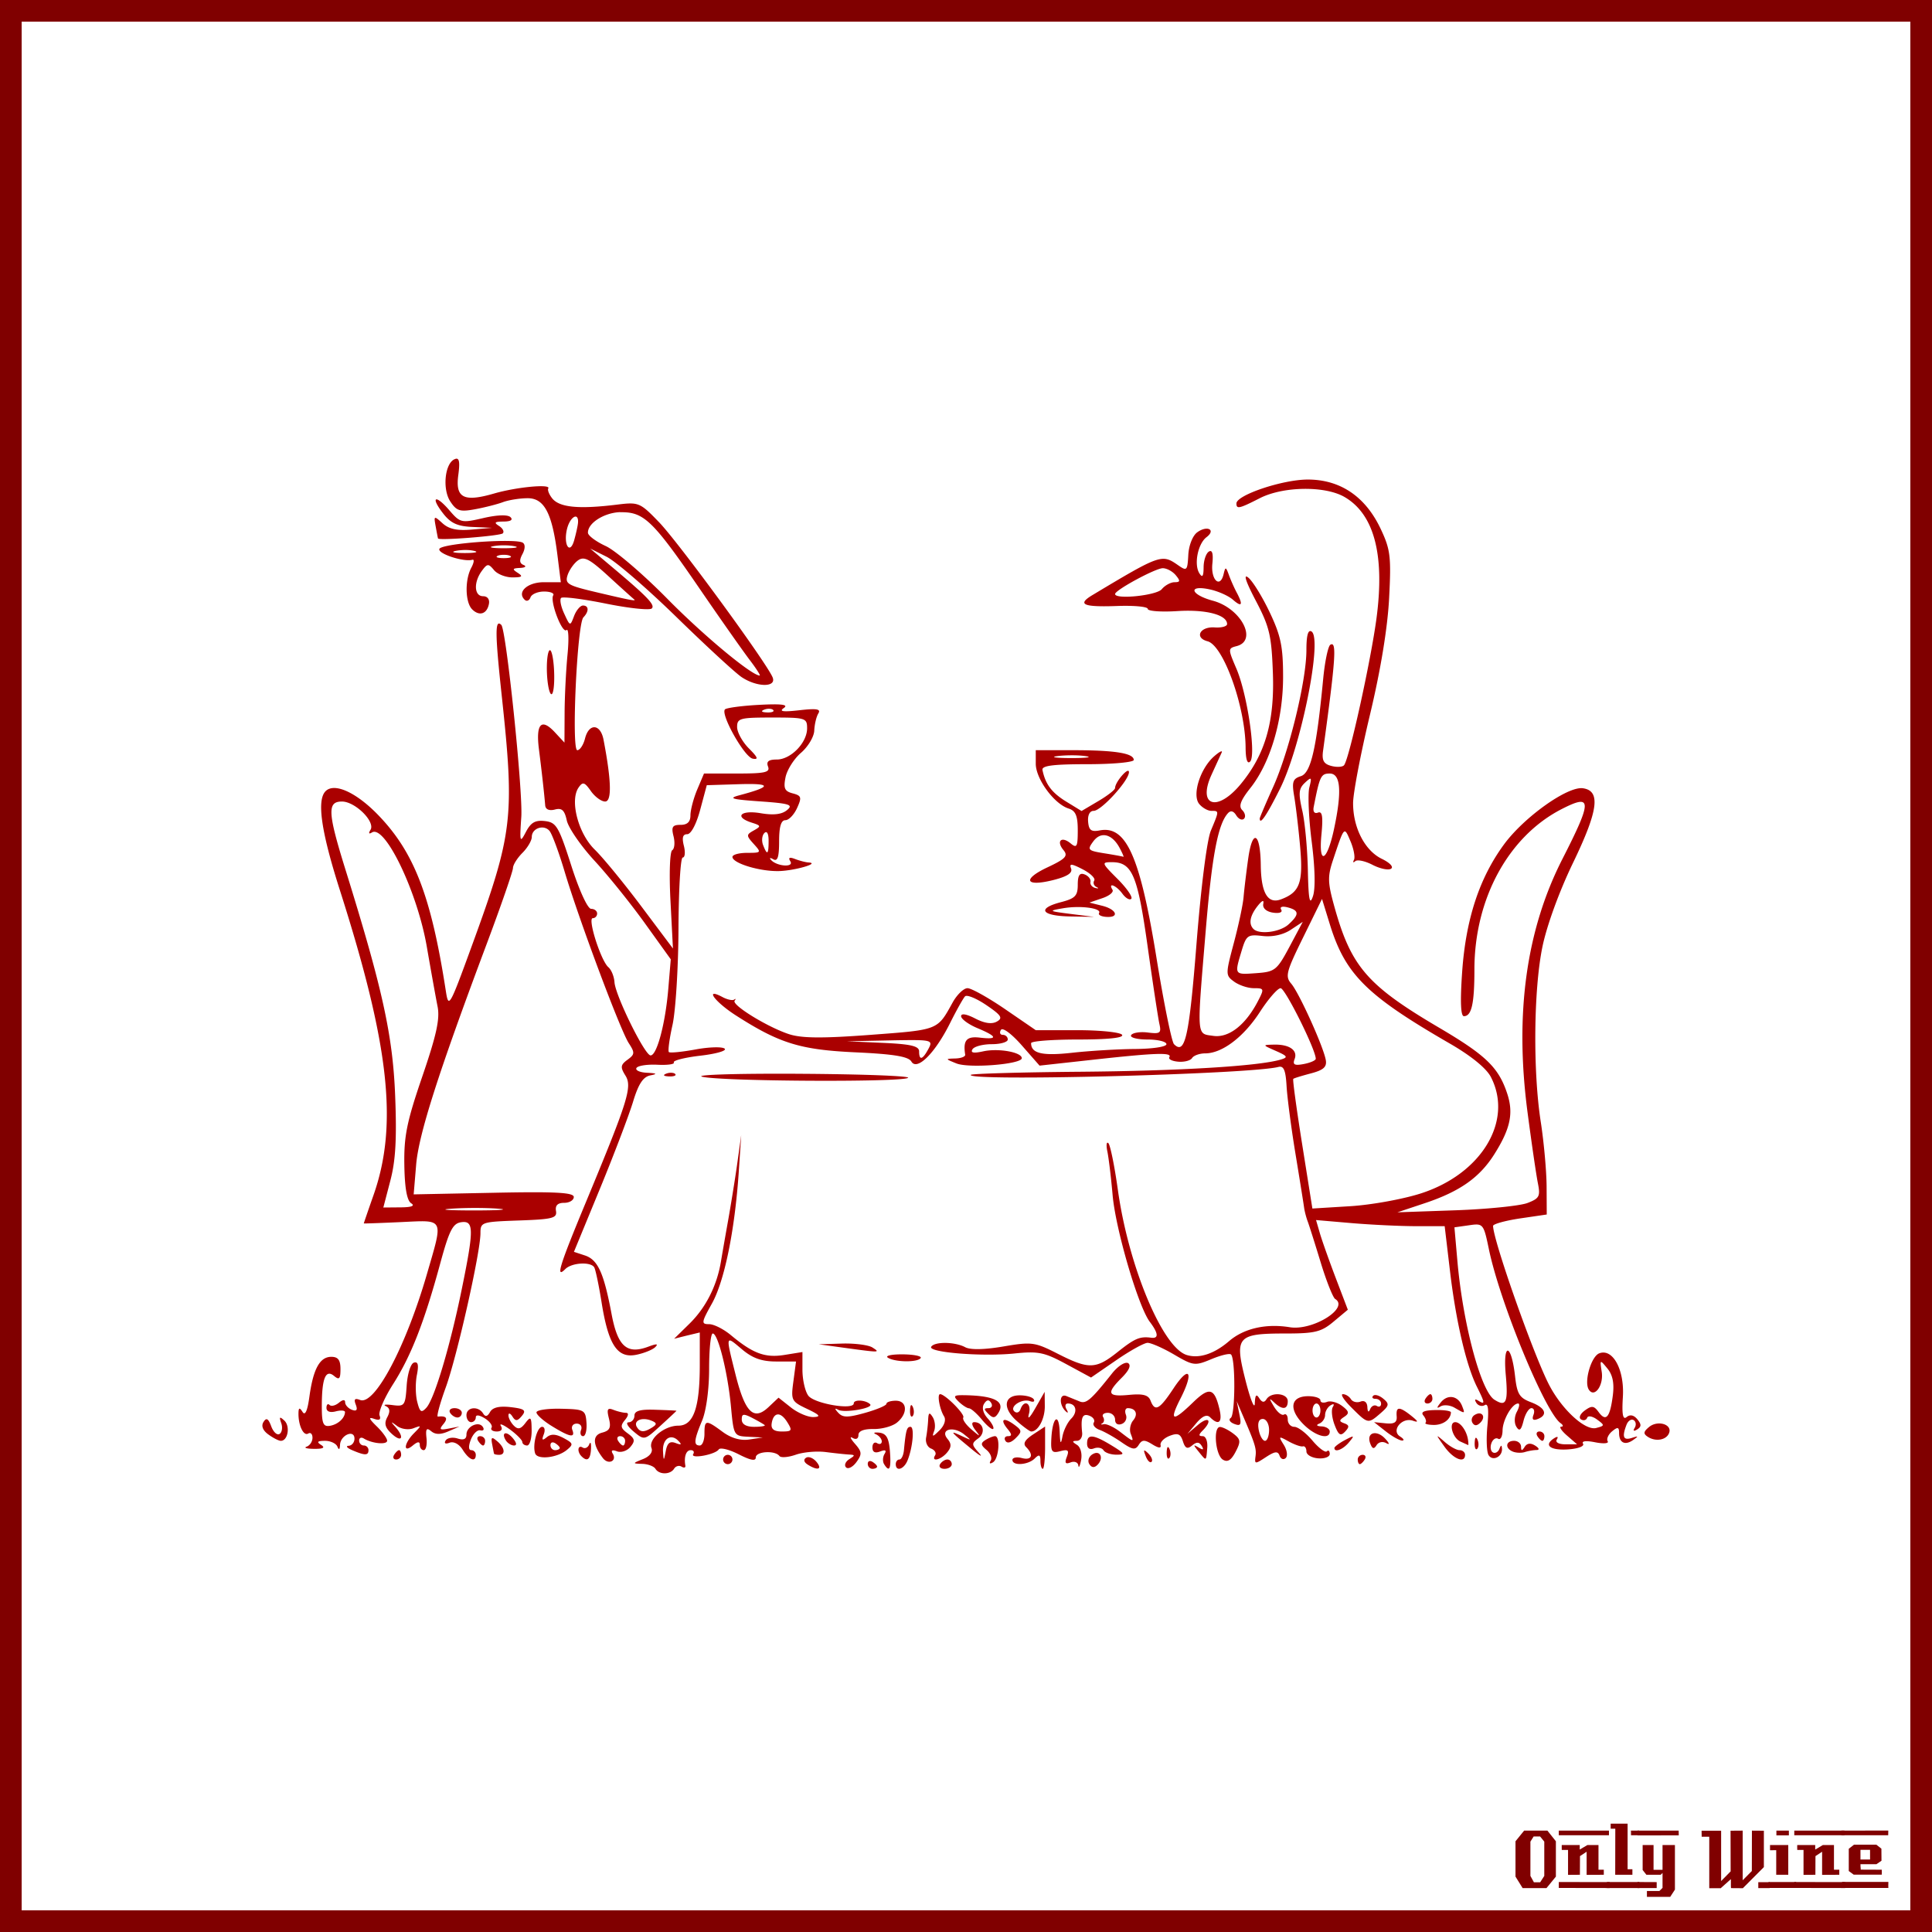
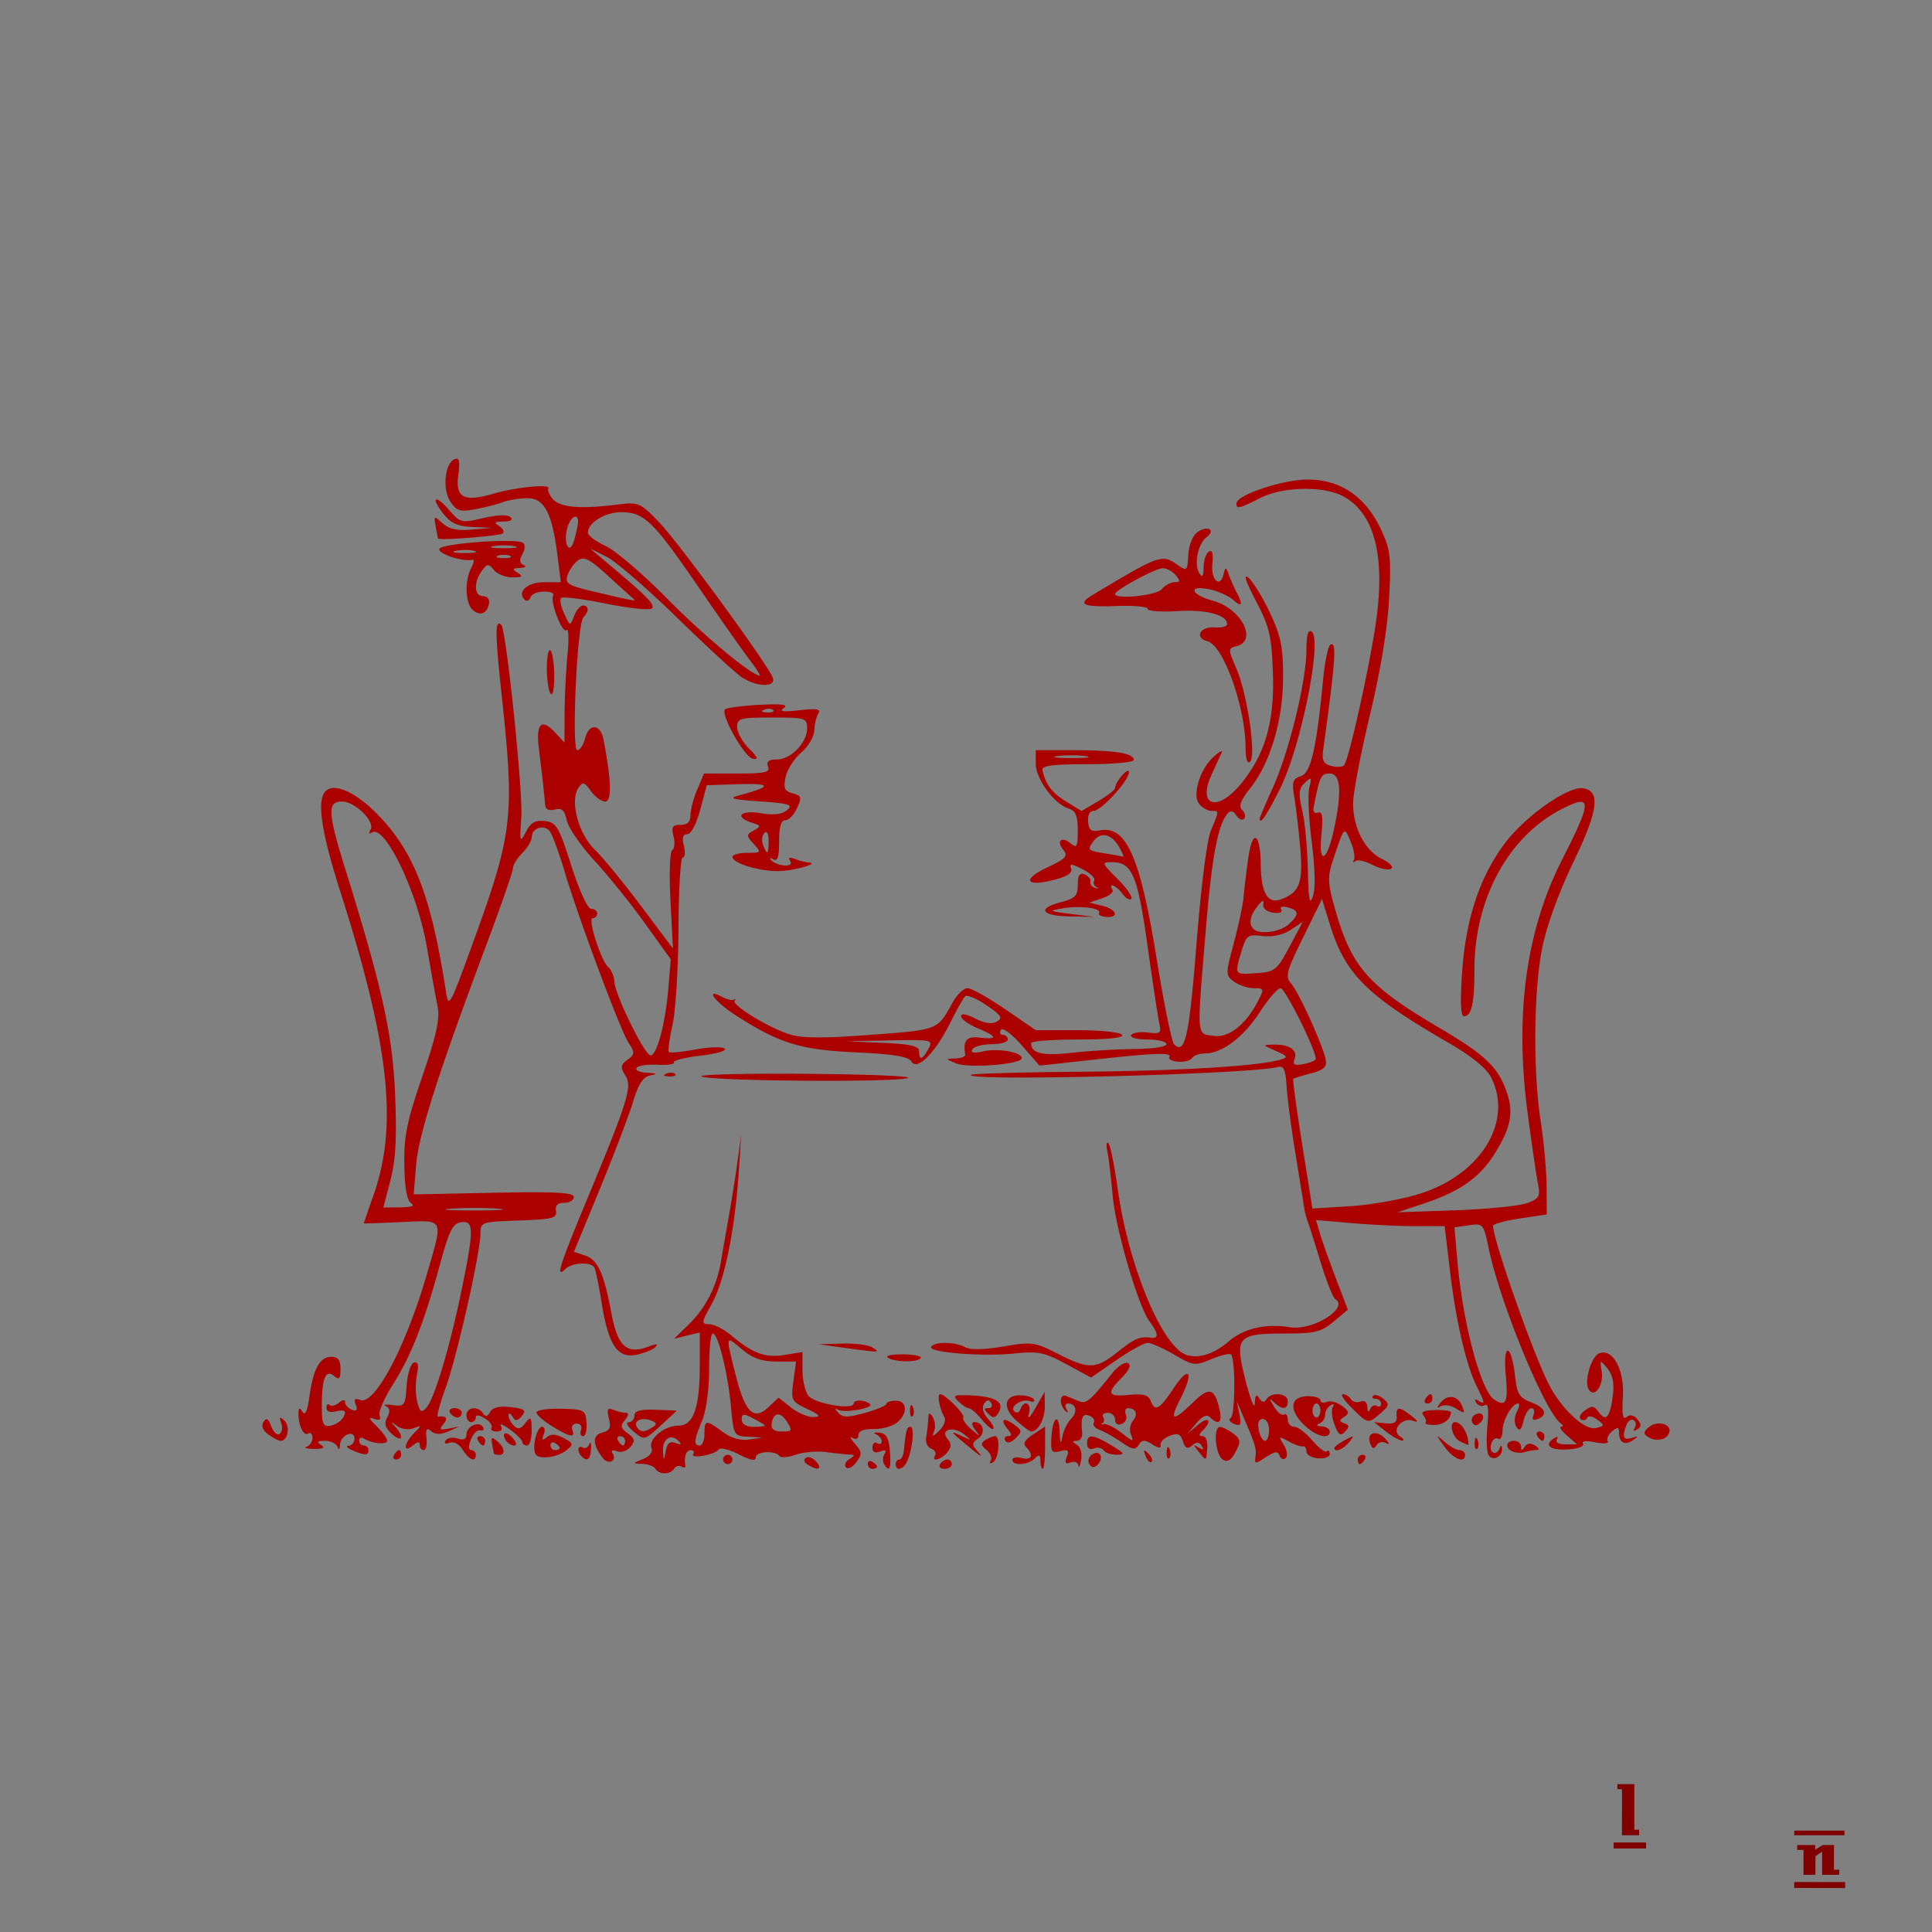
<svg xmlns="http://www.w3.org/2000/svg" width="885.827" height="885.827" viewBox="0 0 885.827 885.827">
  <rect x="0" y="0" width="885.827" height="885.827" fill="#808080" stroke="none" />
-   <path style="marker:none" color="#000" fill="#fff" stroke="maroon" stroke-width="9.933" overflow="visible" d="M4.963 4.966h875.901V880.86H4.963z" />
  <g fill="maroon" font-size="40" font-weight="400" letter-spacing="0" word-spacing="0" font-family="LambrettistA">
-     <path d="M713.379 860.427l-4.32 5.28h-10.92l-3.28-5.28v-16.2l3.96-4.88h10.68l3.88 4.88v16.2m-5.32-.32v-15.72l-1.92-2.36h-2.96l-1.48 2.36v15.72l1.6 2.92h2.88l1.88-2.92M737.71 841.467h-23v-2.12h23v2.12m-2.36 18.12c-3.733 0-6.36.013-7.88.04v-10.6l-3.04 2-.04 8.56-5.44.04v-11.44h-2.88c-.026-1.52-.026-2.267 0-2.24h8.24v2.08l3.52-2.08h5.08v11.32h2.44v2.32m2.68 6.08l-23.32-.04v-2.72l23.32.04v2.72" style="text-align:start;line-height:125%;-inkscape-font-specification:LambrettistA" />
-     <path d="M751.538 841.467h-3.72v-1.2c-.027-.08-.04-.387-.04-.92h3.76v2.12m-3.08 18.12h-7.88l.04-21.12h-2.12v-2.32h7.76v20.92h2.2v2.52m3.2 6.08h-14.88v-2.76h14.84c0 .746.013 1.666.04 2.76" style="text-align:start;line-height:125%;-inkscape-font-specification:LambrettistA" />
-     <path d="M769.717 841.507l-18.92.04v-2.2h18.88c.026 1.333.04 2.053.04 2.16m-1.76 24.88l-2.16 3.32h-10.68v-2.68h5.72l1.44-1.44v-6.84l-.84.84h-6.56l-1.72-2.2v-11.44h5v11.36h4.12v-11.36h5.68v20.44m-8.36-.72h-8.8v-2.76l8.8.04v2.72M811.381 865.707h-5.2v-2.72h5.2v2.72m-2.64-9.64l-9.64 9.68c-2 0-3.8-.013-5.4-.04-.08 0-.107-1.374-.08-4.12l-4.76 4.24c0-.027-.013-.053-.04-.08h-5.12v-23.6h-3.48l-.04-2.76h8.96v23.08l4.36-4.44-.04-18.64c2.187 0 4.04-.013 5.56-.04v22.76l4.2-4.24.04-18.52c1.387.027 3.213.04 5.48.04v16.68" style="text-align:start;line-height:125%;-inkscape-font-specification:LambrettistA" />
-     <path d="M820.202 841.507h-5.72v-2.16h5.72v2.16m-.28 18.08h-5.52c-.026-2.16-.026-5.92 0-11.28l-2.84.04c-.026-1.574-.026-2.374 0-2.4h8.36v13.64m3.6 6.04h-12.64v-2.72h12.64v2.72" style="text-align:start;line-height:125%;-inkscape-font-specification:LambrettistA" />
+     <path d="M751.538 841.467h-3.72v-1.2c-.027-.08-.04-.387-.04-.92h3.76v2.12h-7.88l.04-21.12h-2.12v-2.32h7.76v20.92h2.2v2.52m3.2 6.08h-14.88v-2.76h14.84c0 .746.013 1.666.04 2.76" style="text-align:start;line-height:125%;-inkscape-font-specification:LambrettistA" />
    <path d="M845.68 841.467h-23v-2.12h23v2.12m-2.36 18.12c-3.734 0-6.36.013-7.88.04v-10.6l-3.04 2-.04 8.56-5.44.04v-11.44h-2.88c-.027-1.52-.027-2.267 0-2.24h8.24v2.08l3.52-2.08h5.08v11.32h2.44v2.32m2.68 6.08l-23.32-.04v-2.72l23.32.04v2.72" style="text-align:start;line-height:125%;-inkscape-font-specification:LambrettistA" />
-     <path d="M865.787 839.307l-.04 2.16h-21.48v-2.12l21.52-.04m-3 20.24h-12.84l-2.28-1.68v-10.2l2.4-1.88h10.24l2.32 1.84.04 5.52-2.32 1.6h-7.32c0 .64.013 1.066.04 1.28.053.213.08.613.08 1.2l9.64.04c.053.906.053 1.666 0 2.28m3.04 6.08h-21.24v-2.76h21.24c-.054 1.493-.054 2.413 0 2.76m-8.4-13.04v-4.44h-4.4v4.44h4.4" style="text-align:start;line-height:125%;-inkscape-font-specification:LambrettistA" />
  </g>
  <g>
    <path d="M209.196 210.315c-.206.013-.412.102-.668.2-4.537 1.741-5.814 13.682-2.073 19.39 2.867 4.377 4.402 4.858 11.233 3.61 4.357-.795 10.18-2.263 12.904-3.276 2.724-1.012 7.852-1.805 11.366-1.805 7.657 0 11.258 7 13.64 26.21l1.538 12.302h-7.756c-7.58 0-12.553 4.564-8.76 8.09.896.832 2.083.335 2.608-1.136.526-1.471 3.305-2.675 6.219-2.675 2.913 0 4.806.778 4.212 1.739-1.645 2.661 4.133 17.769 6.084 15.913.939-.894 1.158 4.172.468 11.232s-1.294 19.034-1.337 26.611l-.067 13.773-4.413-4.747c-6.197-6.651-8.774-3.901-7.288 7.823 1.273 10.037 2.42 20.283 2.875 25.742.15 1.804 1.846 2.543 4.413 1.872 3.226-.844 4.439.26 5.483 5.014.74 3.372 6.5 11.724 12.77 18.52 6.272 6.798 16.674 19.735 23.134 28.751l11.768 16.381-1.137 13.573c-1.345 16.045-5.286 30.69-8.157 30.489-2.7-.19-16.112-27.45-16.515-33.565-.173-2.625-1.436-5.71-2.808-6.886-3.427-2.941-9.642-22.466-7.154-22.466 1.105 0 2.006-.963 2.006-2.14 0-1.176-1.226-2.139-2.741-2.139-1.592 0-5.432-8.356-9.093-19.79-5.766-18.003-6.874-19.856-12.102-20.46-4.404-.509-6.425.62-8.692 4.947-2.772 5.29-2.93 4.862-2.14-6.82.797-11.766-6.91-85.807-9.16-88.055-2.946-2.945-2.891 3.736.134 31.892 6.058 56.393 5.237 63.529-13.707 115.403-10.297 28.196-10.606 28.68-11.9 20.325-6.7-43.21-14.438-63.326-30.958-80.434-10.076-10.434-20.108-14.993-24.136-10.965-4.107 4.107-2.067 18.41 6.552 45.399 22.74 71.207 26.737 107.71 15.378 139.94-2.45 6.95-4.413 12.719-4.413 12.838 0 .118 7.703-.175 17.117-.602 20.066-.912 19.385-2.256 11.834 23.802-9.676 33.389-23.958 60.326-30.622 57.768-2.48-.951-2.982-.402-2.006 2.14.938 2.444.377 3.178-1.805 2.34-1.706-.654-3.076-2.215-3.076-3.41 0-1.366-1.07-1.298-2.875.2-1.58 1.311-3.505 1.778-4.28 1.004-.773-.775-1.403-.173-1.403 1.337 0 1.692 1.641 2.294 4.279 1.604 2.353-.615 4.233-.438 4.212.335-.065 2.789-3.219 5.669-6.887 6.285-3.1.52-3.744-.987-3.744-8.893 0-12.863 1.748-17.185 5.617-13.974 2.391 1.985 2.941 1.392 2.941-3.142 0-4.151-1.102-5.617-4.212-5.617-5.25 0-8.287 5.544-10.029 18.253-.891 6.503-1.96 8.886-3.142 7.02-1.382-2.179-1.847-2.012-1.873.736-.05 5.537 2.36 10.47 4.48 9.16 1.054-.65 1.94.203 1.94 1.94 0 1.736-1.204 3.562-2.675 4.078-1.471.516.048.98 3.41 1.003 4.224.029 5.215-.534 3.209-1.805-2.14-1.356-1.678-1.848 1.738-1.873 2.55-.018 5.157 1.204 5.75 2.675.682 1.689 1.097 1.35 1.204-.87.214-4.459 6.62-7.175 6.62-2.808 0 1.729-1.204 3.194-2.675 3.277-1.471.082-.75.994 1.604 2.006 5.844 2.51 7.489 2.51 7.489 0 0-1.177-.963-2.14-2.14-2.14s-2.14-1.027-2.14-2.273c0-1.247.968-1.66 2.14-.936 3.807 2.352 10.698 2.987 10.698 1.003 0-1.064-2.166-4.047-4.814-6.62-3.523-3.423-3.864-4.344-1.204-3.41 2.467.867 3.284.397 2.541-1.537-.601-1.568 2.189-8.06 6.218-14.376 8.189-12.833 14.272-28.335 21.596-55.294 4.098-15.08 5.742-18.354 9.562-18.921 5.931-.88 5.95 3.204.267 30.956-5.32 25.984-12.509 50.083-16.18 54.09-2.324 2.537-2.994 2.05-4.213-2.807-.795-3.17-.85-8.654-.133-12.236.932-4.662.497-6.242-1.404-5.616-1.46.48-2.925 5.174-3.277 10.497-.604 9.154-.953 9.681-6.418 8.96-3.178-.42-4.604-.221-3.143.467 1.853.874 2.1 2.406.669 5.082-1.54 2.879-1.019 4.83 2.14 7.689 4.608 4.17 5.839 1.548 1.537-3.276-2.247-2.52-2.116-2.593.803-.401 1.935 1.453 5.25 1.917 7.488 1.07 3.825-1.45 3.835-1.326.267 2.273-4.639 4.68-5.087 9.395-.534 5.616 2.217-1.84 3.209-1.927 3.209-.267 0 1.32.79 2.407 1.805 2.407s1.6-2.477 1.27-5.483c-.466-4.252-.006-4.99 2.14-3.21 1.931 1.603 4.325 1.631 7.89.067l5.081-2.206-4.948.936c-4.068.793-4.487.434-2.407-2.073 2.248-2.708 1.372-3.868-2.54-3.41-.717.085.911-5.937 3.61-13.372 5.195-14.31 15.913-61.916 15.913-70.739 0-5.072.528-5.214 17.651-5.817 15.436-.543 17.533-1.072 16.983-4.346-.428-2.55.767-3.744 3.744-3.744 2.405 0 4.413-1.203 4.413-2.674 0-2.065-8.382-2.524-36.707-1.94l-36.706.736 1.136-13.573c1.143-13.906 10.132-42.01 32.361-101.294 6.619-17.652 12.014-33.297 12.035-34.768.013-1.47 1.993-4.6 4.346-6.954 2.354-2.353 4.28-5.648 4.28-7.287 0-4.036 5.567-5.9 8.156-2.742 1.149 1.401 4.258 9.762 6.887 18.588 6.53 21.916 25.513 72.691 29.419 78.695 2.871 4.414 2.79 5.142-.602 7.622-3.212 2.35-3.303 3.43-.936 7.221 3.235 5.18 1.214 11.476-18.186 58.236-12.181 29.36-13.908 35.037-9.36 30.49 2.93-2.932 11.596-3.46 13.238-.803.603.976 2.14 8.297 3.41 16.247 3.092 19.359 7.23 25.592 15.846 23.87 3.582-.717 7.545-2.316 8.759-3.544 1.531-1.551.57-1.59-3.143-.2-9.907 3.705-14.108-.045-16.916-14.978-3.544-18.848-6.27-24.828-12.169-26.811l-5.081-1.672 11.901-28.884c6.539-15.886 13.392-33.93 15.245-40.05 2.459-8.124 4.61-11.321 7.89-11.967 3.383-.667 2.989-.984-1.539-1.204-3.305-.16-5.465-1.152-4.814-2.206.652-1.055 4.988-1.708 9.628-1.471 4.641.237 8.003-.238 7.489-1.07-.514-.832 4.936-2.244 12.102-3.076 7.166-.831 12.222-2.251 11.232-3.21-.99-.957-7.006-.826-13.305.335-6.299 1.161-11.81 1.696-12.302 1.204-.492-.492.252-6.087 1.671-12.436 1.42-6.35 2.667-26.185 2.741-44.129.076-17.944.93-32.626 1.94-32.628 1.01-.002 1.273-2.407.534-5.349-.944-3.762-.53-5.349 1.538-5.349 1.74 0 4.177-4.584 5.95-11.232l3.01-11.233 14.976-.468c14.942-.449 14.938 1.115 0 5.081-5.277 1.402-3.614 1.886 9.428 2.808 13.669.968 15.373 1.535 12.37 4.012-2.398 1.977-6.166 2.407-12.103 1.404-9.226-1.559-12.267 1.726-4.011 4.346 4.216 1.339 4.32 1.65.936 3.544-3.525 1.97-3.571 2.346-.067 6.218 3.564 3.939 3.5 4.078-3.009 4.078-3.713 0-6.753.811-6.753 1.873 0 2.866 12.386 6.657 21.195 6.485 7.172-.14 19.242-3.612 13.707-3.945-1.375-.082-4.164-.816-6.219-1.604-2.55-.98-3.198-.645-2.14 1.07 1.793 2.899-6.127 2.363-8.825-.602-.913-1.004-.468-1.181 1.003-.335 1.974 1.136 2.675-1.026 2.675-8.224 0-6.724.899-9.694 2.875-9.694 1.576 0 3.96-2.504 5.348-5.55 2.246-4.928 2.022-5.7-2.005-6.753-3.7-.967-4.287-2.301-3.277-7.355.68-3.4 3.875-8.469 7.088-11.232 3.213-2.764 5.96-7.315 6.084-10.163.125-2.848.965-6.422 1.872-7.89 1.265-2.047-.75-2.376-8.692-1.47-7.46.85-9.466.583-7.154-1.004 2.303-1.58-.876-2.014-11.233-1.47-7.938.416-15.016 1.376-15.712 2.072-2.193 2.193 8.866 21.86 12.704 22.6 2.776.534 2.37-.573-1.739-4.681-2.982-2.983-5.415-7.422-5.415-9.829 0-4.02 1.307-4.346 16.046-4.346 15.341 0 16.047.22 16.047 4.948 0 6.616-7.47 14.308-13.907 14.308-3.742 0-4.898.9-4.012 3.21 1.024 2.668-1.307 3.209-14.04 3.209h-15.312l-3.142 7.422c-1.705 4.08-3.076 9.376-3.076 11.767 0 2.996-1.438 4.346-4.547 4.346-3.713 0-4.287.92-3.209 5.215.72 2.87.468 5.758-.602 6.419-1.086.671-1.445 10.886-.802 23.134l1.137 21.93-14.442-19.256c-7.938-10.59-17.556-22.337-21.396-26.075-7.597-7.398-11.548-22.543-7.421-28.483 1.91-2.75 2.724-2.519 5.616 1.604 1.857 2.648 4.82 4.814 6.552 4.814 3.117 0 2.877-9.482-.735-28.349-1.407-7.348-6.698-7.68-8.492-.535-.738 2.942-2.335 5.35-3.543 5.35-2.75 0-.08-57.932 2.808-60.911 2.622-2.705 2.539-5.416-.2-5.416-1.215 0-3.075 2.166-4.08 4.814-1.82 4.8-1.821 4.739-4.546-1.137-1.504-3.24-2.123-6.435-1.404-7.154.72-.719 9.989.464 20.593 2.608 10.605 2.143 20.067 3.135 20.995 2.206 1.642-1.642-2.085-5.468-19.724-20.259l-8.558-7.22 7.488 3.744c4.119 2.031 18.56 14.481 32.093 27.68 13.533 13.199 26.978 25.6 29.887 27.547 6.962 4.656 15.998 4.779 14.242.2-2.407-6.27-43.048-61.834-52.085-71.207-8.753-9.078-9.348-9.31-19.256-8.09-17.68 2.178-26.51 1.301-29.82-2.942-1.367-1.752-2.166-3.787-1.739-4.48 1.335-2.159-14.566-.642-24.872 2.34-13.928 4.032-17.79 2.013-16.38-8.49.734-5.478.506-7.58-.937-7.49zm390.402 9.561c-11.511 0-32.695 7.107-32.695 10.965 0 2.685 1.295 2.39 10.698-2.407 10.772-5.495 29.958-5.76 38.913-.535 13.546 7.903 18.442 26.494 14.643 55.361-2.563 19.471-12.568 64.854-14.91 67.597-.721.844-3.31.99-5.817.334-3.5-.915-4.41-2.518-3.811-6.886 5.79-42.225 6.381-50.553 3.343-48.675-1.038.641-2.514 7.686-3.277 15.645-3.048 31.834-5.627 43.136-10.23 44.596-3.676 1.167-4.198 2.558-3.075 9.16.73 4.291 1.99 14.768 2.741 23.268 1.457 16.48-.17 20.867-8.825 24.07-6.035 2.233-9.08-2.933-9.227-15.712-.173-15.003-3.797-16.94-5.75-3.076-.881 6.252-1.839 14.255-2.14 17.785-.3 3.53-2.327 12.977-4.48 21.061-3.819 14.343-3.806 14.77.134 17.652 2.221 1.624 6.28 3.009 9.027 3.009 4.769 0 4.866.223 1.939 5.883-5.692 11.007-13.397 17.026-20.527 15.98-7.742-1.136-7.581 1.413-3.41-48.608 2.847-34.145 5.599-48.488 10.163-53.489 1.256-1.376 2.556-1.027 3.811 1.003 1.064 1.721 2.676 2.406 3.544 1.538.868-.868.516-2.626-.802-3.945-1.77-1.77-.785-4.456 3.744-10.163 9.182-11.572 14.979-31.294 14.977-50.948-.002-13.85-1.028-18.806-6.085-29.486-3.343-7.06-7.76-14.267-9.828-15.98-2.442-2.02-1.242 1.697 3.41 10.565 6.319 12.046 7.192 15.922 7.822 33.029.825 22.387-3.474 37.394-14.71 51.015-10.763 13.05-19.984 10.15-13.438-4.212 2.034-4.465 4.152-9.053 4.68-10.23.528-1.177-1.062-.396-3.544 1.805-6.379 5.661-10.12 17.74-6.752 21.797 1.427 1.72 3.928 3.142 5.549 3.142 3.638 0 3.603-.076-.2 9.027-1.835 4.39-4.533 25.811-6.62 52.151-3.374 42.578-5.226 50.871-10.296 45.8-1.06-1.06-4.674-18.831-8.024-39.515-7.544-46.578-13.866-60.824-26.009-58.503-3.922.75-5.021-.056-5.349-4.012-.248-3.005.749-4.948 2.541-4.948 3.513 0 16.279-14.042 16.18-17.785-.07-2.664-6.351 4.544-6.351 7.288 0 .836-3.458 3.522-7.69 6.018l-7.688 4.546-7.088-4.346c-6.59-4.073-9.472-7.92-10.831-14.442-.416-1.997 4.824-2.674 20.66-2.674 11.663 0 21.195-.9 21.195-1.94 0-3.068-8.486-4.448-27.28-4.479h-17.65v6.218c0 6.92 8.416 18.423 15.043 20.527 3.247 1.03 4.212 3.297 4.212 10.029 0 7.53-.446 8.3-3.276 5.95-4.183-3.471-6.73-1.086-3.276 3.076 2.204 2.656 1.053 3.969-7.288 7.89-11.86 5.575-10.2 9.101 2.741 5.817 6.373-1.618 8.806-3.243 8.024-5.282-.904-2.354.208-2.258 5.348.4 3.538 1.83 5.917 4.123 5.283 5.149-.635 1.026-.211 2.341 1.002 2.942 1.214.6 1.033.821-.468.468-1.5-.353-2.53-1.596-2.273-2.808.257-1.212-.946-2.747-2.674-3.41-2.3-.883-3.143.373-3.143 4.747 0 5.055-1.218 6.28-7.689 7.956-11.115 2.882-9.13 6.248 3.878 6.553l11.3.2-10.698-1.337c-10.197-1.305-10.38-1.435-3.544-2.607 7.99-1.37 17.9-.035 16.515 2.206-.493.798.937 1.567 3.21 1.738 6.264.472 4.936-3.406-1.74-5.081l-5.883-1.47 5.884-2.007c3.234-1.078 5.345-2.801 4.68-3.878-2.211-3.578 1.766-1.998 4.547 1.806 1.504 2.057 3.315 3.103 4.078 2.34.763-.763-2.048-4.857-6.285-9.093-7.378-7.379-7.482-7.69-2.607-7.69 9.31 0 11.78 5.862 16.38 38.58 2.391 16.997 4.831 33.043 5.416 35.636.94 4.167.314 4.595-5.348 3.878-3.524-.446-6.95.115-7.623 1.204-.673 1.09 2.71 2.006 7.489 2.006 4.776 0 8.692.962 8.692 2.14 0 1.203-6.314 2.144-14.442 2.206-7.943.06-20.943.855-28.884 1.738-13.617 1.514-18.721.296-18.721-4.413 0-.941 9.692-1.671 21.529-1.671 13.803 0 21.04-.768 20.192-2.14-.727-1.177-9.95-2.14-20.46-2.14h-19.122l-14.04-9.627c-7.735-5.296-15.505-9.628-17.25-9.628-1.746 0-4.816 2.934-6.82 6.552-7.081 12.78-6.266 12.49-37.643 14.843-22.344 1.675-31.677 1.564-37.443-.334-9.798-3.226-26.334-13.382-24.872-15.311.613-.81.543-1.082-.2-.535-.744.547-3.15.04-5.35-1.137-8.48-4.539-3.596 2.17 6.152 8.425 20.026 12.85 29.542 15.747 54.96 16.915 17.508.805 24.134 1.924 25.474 4.213 2.582 4.411 10.829-3.797 17.718-17.585 2.948-5.9 6.044-11.435 6.887-12.302.842-.868 5.226.93 9.761 4.011 6.897 4.687 7.71 5.935 4.814 7.556-2.294 1.284-5.61.812-9.895-1.404-3.974-2.055-6.486-2.486-6.486-1.07 0 1.267 3.37 3.762 7.489 5.482 9.183 3.837 9.557 5.335 1.07 4.346-6.086-.708-7.728 1.229-6.687 7.823.14.883-1.898 1.664-4.546 1.739-4.67.131-4.653.194.535 2.273 5.809 2.327 29.954.384 29.954-2.407 0-2.747-10.713-4.667-17.652-3.143-4.432.974-5.96.701-4.948-.936.806-1.302 4.777-2.34 8.826-2.34 4.05 0 7.355-.963 7.355-2.14 0-1.176-1.027-2.139-2.273-2.139-1.247 0-1.628-1.045-.87-2.273.788-1.274 4.895 1.785 9.562 7.087l8.157 9.294 24.27-2.675c28.946-3.192 36.63-3.458 35.236-1.203-.573.927 1.28 1.84 4.079 2.073 2.798.231 5.635-.513 6.351-1.672.716-1.159 3.44-2.135 6.018-2.14 7.75-.013 17.588-7.437 25.073-18.988 3.885-5.997 8.14-10.898 9.494-10.898 2.07 0 16.135 28.223 16.114 32.36-.003.746-2.473 1.832-5.483 2.407-4.284.82-5.204.31-4.212-2.273 1.555-4.053-2.436-6.807-9.561-6.62-5.268.14-5.243.15.936 2.876 5.49 2.421 5.757 2.953 2.14 4.011-10.283 3.009-46.68 5.172-91.868 5.55-27.041.226-49.565.89-50.079 1.404-3.128 3.128 127.835-.227 141.01-3.61 2.444-.628 3.318 1.494 3.744 8.825.308 5.296 2.14 19.256 4.079 31.024 1.938 11.767 3.707 22.84 3.945 24.605.238 1.765 1.002 4.653 1.671 6.418.669 1.765 3.338 10.217 5.95 18.788 2.614 8.571 5.62 16.097 6.62 16.716 6.68 4.128-10.258 14.68-20.794 12.97-10.957-1.778-21.058.548-27.814 6.352-6.852 5.888-13.841 8.172-19.523 6.352-11.12-3.56-26.642-40.9-31.492-75.687-1.52-10.901-3.482-20.532-4.346-21.395-.863-.864-1.08.872-.468 3.811.611 2.94 1.7 11.919 2.407 19.991 1.375 15.703 11.774 51.124 17.05 58.103 3.941 5.214 4.18 7.744.668 7.288-5.315-.69-7.567.305-15.512 6.619-9.898 7.866-13.163 7.947-27.346.735-10.564-5.372-11.924-5.557-24.939-3.343-8.74 1.487-15.127 1.614-17.518.335-4.7-2.516-14.067-2.647-15.578-.201-1.6 2.59 23.373 4.604 38.177 3.076 10.946-1.13 13.709-.544 23.736 4.88l11.367 6.152 11.567-7.957c6.354-4.376 12.799-7.956 14.375-7.956 1.575 0 7.03 2.377 12.102 5.349 8.828 5.174 9.572 5.291 17.116 2.14 4.333-1.811 8.384-2.783 9.026-2.14 2.084 2.083 1.967 27.737-.134 29.084-1.12.719-.39 1.976 1.605 2.742 3.025 1.16 3.383.38 2.34-4.547l-1.203-5.884 2.273 5.35c6.127 14.145 6.838 16.29 6.352 19.924-.49 3.662-.228 3.66 4.747.4 4.16-2.725 5.507-2.852 6.285-.668.545 1.53 1.809 2.006 2.808 1.07 1-.936.611-3.647-.87-6.017-2.531-4.055-2.414-4.166 2.207-1.605 2.702 1.497 5.67 2.523 6.553 2.273.882-.25 1.604.832 1.604 2.34 0 1.509 2.407 2.9 5.35 3.143 2.941.243 5.348-.646 5.348-2.006 0-1.36-.618-1.923-1.337-1.204-.72.72-3.704-1.482-6.62-4.947-2.915-3.465-6.63-6.285-8.29-6.285-1.66 0-3.009-1.509-3.009-3.343 0-1.835-.797-2.855-1.738-2.274-.941.582-2.996-1.039-4.547-3.61-2.332-3.868-2.332-4.218 0-2.006 3.78 3.585 6.285 3.374 6.285-.535 0-3.707-7.586-4.39-9.762-.869-1.02 1.65-2.06 1.489-3.343-.535-1.323-2.088-1.858-1.374-2.005 2.474-.112 2.942-2.043-1.872-4.28-10.698-5.07-20.015-3.912-21.395 18.521-21.395 13.447 0 16.32-.763 21.93-5.483l6.486-5.416-5.483-14.375c-3.006-7.897-6.279-17.12-7.288-20.526l-1.805-6.218 16.314 1.404c8.97.758 22.231 1.404 29.486 1.404h13.172l2.474 20.86c2.689 22.638 7.408 42.94 12.302 52.754 3.743 7.506 3.871 8.398.669 6.419-1.543-.954-1.903-.629-.936.936.851 1.377 2.616 1.85 3.878 1.07 1.565-.968 1.917 2.068 1.203 9.494-.575 5.983-.33 12.038.535 13.439 1.836 2.97 6.398.787 6.151-2.942-.12-1.824-.428-1.79-1.203.134-.596 1.478-1.984 2.17-3.01 1.537-1.024-.633-1.261-2.558-.6-4.279.66-1.72 2.021-2.59 3.075-1.939 1.053.651 1.97-1.094 2.006-3.81.067-4.903 4.383-12.37 7.154-12.37.794 0 .534 1.688-.602 3.811-1.186 2.216-1.259 5.174-.2 6.887 1.388 2.247 2.184 1.54 3.276-2.808.796-3.175 2.435-5.75 3.61-5.75 1.175 0 1.59 1.37.936 3.075-.795 2.072-.2 2.734 1.872 1.94 4.933-1.894 3.624-5.228-3.075-7.757-5.242-1.978-6.32-3.77-7.221-11.767-1.73-15.342-5.665-16.017-4.28-.736 1.152 12.702.184 14.797-5.215 11.367-6.215-3.95-14.478-34.991-16.982-63.786l-1.338-15.244 6.62-.936c6.52-.957 6.735-.814 9.16 10.898 5.074 24.506 25.792 74.797 32.895 79.832 1.22.865 1.33 1.588.268 1.605-1.063.018.13 1.872 2.674 4.078l4.614 4.012h-5.282c-3.11 0-4.806-.921-4.012-2.206.784-1.27.353-1.549-1.07-.669-5.098 3.15-2.19 5.696 5.95 5.215 4.76-.28 7.875-1.443 7.155-2.607-.78-1.262 1.356-1.508 5.55-.669 3.771.754 6.383.558 5.75-.468-.634-1.026.253-3.092 2.005-4.547 2.59-2.15 3.21-1.984 3.21.736 0 4.537 2.726 5.87 6.485 3.21 2.533-1.795 2.45-1.919-.602-.937-3.933 1.266-4.624-.413-2.473-6.017.711-1.855 2.203-2.803 3.276-2.14 1.072.663 1.257 2.267.468 3.544-.878 1.42-.437 1.708 1.136.735 1.983-1.225 2.014-2.335.067-4.68-1.62-1.953-3.348-2.279-4.88-1.003-1.723 1.434-2.248-1.13-1.739-9.16.79-12.46-4.581-22.457-10.831-20.058-3.689 1.415-7.052 12.96-4.814 16.581 2.545 4.12 6.922-1.83 5.95-8.09-.888-5.727-.82-5.713 2.608-1.538 2.436 2.968 3.204 6.749 2.474 12.436-1.289 10.036-3.114 12.167-6.486 7.556-2.157-2.95-3.163-3.067-6.352-.736-2.135 1.561-2.91 3.355-1.738 4.079 1.147.709 2.413.366 2.808-.736.395-1.101 2.46-.736 4.547.803 3.598 2.653 3.554 2.843-.402 3.878-5.102 1.334-15.9-8.632-21.73-20.059-7.302-14.315-25.54-66.166-25.54-72.61 0-.837 5.536-2.395 12.302-3.41l12.303-1.806-.067-12.837c-.041-7.06-1.245-20.415-2.675-29.62-3.607-23.222-3.283-60.491.736-80.166 2-9.79 7.71-25.463 14.04-38.58 11.62-24.069 12.792-33.06 4.547-34.232-7.024-.998-26.998 13.245-36.172 25.741-11.322 15.424-17.495 34.269-19.189 58.37-.955 13.588-.684 20.393.802 20.393 3.537 0 4.814-5.746 4.814-21.396 0-32.378 15.565-61.028 39.983-73.547 14.038-7.196 14.117-4.065.402 22.8-16.644 32.6-21.965 70.988-16.047 116.07 1.86 14.17 3.997 28.81 4.747 32.562 1.217 6.084.732 7.059-4.747 9.16-3.378 1.296-18.186 2.818-32.896 3.343l-26.744.936 12.436-4.145c16.173-5.39 25.238-11.766 32.026-22.533 7.357-11.667 8.844-18.778 5.884-27.747-3.952-11.976-9.725-17.568-31.224-30.221-32.942-19.388-40.364-27.994-48.006-55.428-3.065-11-3.206-13.785-.669-21.396 5.286-15.853 5.097-15.551 8.023-8.691 1.506 3.53 2.219 7.381 1.605 8.558-.613 1.177-.324 1.437.602.602.926-.836 4.474-.095 7.89 1.671 3.415 1.766 7.228 2.586 8.49 1.805 1.316-.813-.495-2.746-4.211-4.546-7.781-3.769-13.193-14.275-13.172-25.541.005-4.53 3.464-22.666 7.689-40.317 4.922-20.564 8.105-39.84 8.826-53.556 1.01-19.203.57-22.439-3.811-31.76-7.011-14.914-18.526-22.732-33.498-22.732zm-399.361 9.093c-1.137-.113-.347 2.268 3.075 6.62 3.428 4.357 6.51 5.73 13.373 6.017l8.959.401-9.294.802c-6.716.599-10.479-.196-13.439-2.875-3.946-3.571-4.06-3.515-3.142 1.471.524 2.852.982 5.305 1.07 5.483.51 1.038 28.515-1.17 29.686-2.34.78-.78-.007-2.315-1.739-3.41-2.442-1.545-1.994-1.98 2.073-2.006 3.26-.02 4.474-.769 3.21-2.006-1.254-1.226-5.999-1.086-12.437.401-10.123 2.34-10.625 2.226-15.645-3.61-2.826-3.285-4.866-4.86-5.75-4.948zm83.376 5.884c.477-.037.994 0 1.47 0 10.287 0 14.6 4.267 35.771 35.169 9.625 14.05 19.962 28.732 22.934 32.628 2.971 3.896 4.996 7.087 4.546 7.087-3.683 0-25.774-18.362-42.323-35.169-11.09-11.263-23.811-22.145-28.282-24.203s-8.127-4.796-8.157-6.085c-.101-4.284 6.88-8.877 14.04-9.427zm-19.658 2.006c.716.044 1.218.951 1.07 2.808-.117 1.47-.923 5.026-1.738 7.956-1.98 7.116-5.118 2.123-3.276-5.215.863-3.438 2.752-5.623 3.944-5.55zm289.509 5.55c-1.17-.072-2.84.423-4.547 1.67-2.076 1.519-3.841 5.977-4.078 10.364-.39 7.207-.663 7.503-4.614 4.747-7.532-5.254-8.077-5.09-39.314 13.64-7.21 4.323-4.335 5.586 11.433 5.015 7.65-.278 13.908.317 13.908 1.337s6.083 1.48 13.572 1.003c13.075-.833 22.8 1.695 22.8 5.95 0 1.063-2.576 1.76-5.683 1.538-6.766-.482-9.453 4.737-3.276 6.352 7.283 1.905 17.335 29.989 17.45 48.742.034 5.352.783 7.709 2.073 6.418 2.845-2.844-1.31-30.983-6.285-42.59-3.911-9.126-3.904-9.308.134-10.364 9.725-2.543 1.998-17.32-10.899-20.793-10.317-2.779-11.674-7.37-1.537-5.216 3.824.813 8.638 2.931 10.697 4.748 4.136 3.647 4.776 2.412 1.739-3.277-1.091-2.043-2.688-5.603-3.544-7.956-1.43-3.93-1.63-4.016-2.474-.468-1.589 6.685-5.914 2.635-5.148-4.814.478-4.65-.063-6.503-1.605-5.55-1.279.791-2.385 3.988-2.407 7.155-.024 4.198-.55 5.001-1.939 2.808-2.583-4.081-.705-13.553 3.277-16.582 2.779-2.114 2.217-3.76.267-3.878zm-321.134 5.616c-11.061-.096-30.258 1.782-30.89 3.677-.733 2.198 11.182 6.084 15.178 4.948.933-.266.692 1.384-.535 3.677-3.015 5.634-2.782 15.872.401 19.055 3.288 3.288 6.794 2.141 7.689-2.473.41-2.112-.682-3.544-2.674-3.544-4.084 0-4.423-6.341-.602-11.567 2.534-3.466 3.049-3.495 5.616-.401 1.553 1.871 5.4 3.36 8.492 3.343 4.415-.026 4.927-.444 2.407-2.073-2.671-1.726-2.492-2.105 1.07-2.273 2.353-.111 3.066-.747 1.604-1.337-1.898-.767-2.055-2.175-.535-5.015 1.283-2.397 1.324-4.48.134-5.215-.889-.55-3.668-.77-7.355-.802zm-1.337 2.005c1.745 0 3.49.147 4.814.402 2.648.51.481.936-4.814.936-5.296 0-7.462-.427-4.814-.936 1.324-.255 3.069-.402 4.814-.402zm-17.384 2.14c1.551.008 2.989.2 4.012.468 2.045.535-.107.96-4.814.936-4.707-.024-6.406-.491-3.745-1.003 1.331-.256 2.996-.409 4.547-.401zm17.384 2.206c.97 0 1.939.105 2.674.401 1.471.594.268 1.137-2.674 1.137s-4.146-.543-2.675-1.137c.736-.296 1.705-.4 2.675-.4zm36.105 1.739c2.297-.129 5.333 2.072 11.968 8.157 5.895 5.406 11.143 10.122 11.634 10.497 1.34 1.023-1.623.463-17.45-3.276-12.878-3.042-14.265-3.825-13.039-7.69.757-2.382 2.87-5.447 4.747-6.82.704-.514 1.374-.826 2.14-.868zm266.04 4.413c1.812 0 4.486 1.444 5.95 3.209 2.167 2.61 2.076 3.21-.534 3.21-1.765 0-4.419 1.443-5.884 3.209-2.392 2.882-21.395 4.84-21.395 2.206 0-1.808 18.53-11.834 21.863-11.834zm67.664 28.817c-1.23-.051-1.806 2.8-1.806 8.758 0 13.94-7.886 46.373-15.244 62.716-3.384 7.518-6.151 14.017-6.151 14.442 0 3.274 3.147-1.33 9.294-13.64 9.676-19.38 19.585-68.897 14.442-72.076-.202-.125-.36-.193-.535-.2zm-348.815 8.825c-.897.555-1.432 5.321-1.203 10.564.228 5.243 1.152 9.562 2.072 9.562.921 0 1.456-4.767 1.204-10.565-.252-5.797-1.176-10.115-2.073-9.56zm100.76 26.812c.743.03 1.383.18 1.738.535.711.71-.552 1.229-2.808 1.136-2.492-.102-2.977-.587-1.27-1.27a5.754 5.754 0 012.34-.401zm139.004 21.328c2.327.004 4.544.157 6.151.402 3.216.488.107.882-6.953.869-7.06-.012-9.73-.46-5.884-.936 1.923-.238 4.36-.339 6.686-.335zm117.943 8.358c5.024 0 5.657 8.207 1.94 25.54-3.23 15.054-7.121 16.736-5.75 2.475.8-8.329.389-10.862-1.606-10.096-1.604.616-2.36-.449-1.939-2.608 2.746-14.083 3.298-15.311 7.355-15.311zm-9.093 2.407c.698-.22.5.998-.267 4.012-.75 2.942-.287 14.013 1.07 24.671 1.531 12.033 1.794 21.564.601 25.14-1.482 4.445-2.06 1.784-2.34-11.834-.2-9.708-1.323-21.984-2.54-27.28-1.84-7.998-1.683-10.17 1.136-12.837 1.147-1.085 1.922-1.74 2.34-1.872zm-443.824 10.43c6.05 0 15.405 9.25 13.105 12.971-1 1.619-.752 2.082.668 1.204 5.954-3.68 20.792 27.207 25.14 52.352 1.914 11.065 4.142 23.432 4.948 27.48 1.125 5.65-.517 13.107-7.02 32.093-7.093 20.706-8.436 27.291-8.224 40.518.17 10.65 1.209 16.359 3.142 17.585 1.881 1.192.179 1.85-4.948 1.872l-7.822.067 3.209-12.303c2.413-9.154 2.998-19.145 2.206-39.047-1.1-27.698-5.812-49.032-22.8-103.634-8.133-26.147-8.38-31.158-1.604-31.158zm194.499 14.041c.71.066 1.137 1.47 1.137 3.945 0 6.414-.642 6.887-2.541 1.939-.753-1.962-.466-4.414.602-5.483.29-.29.565-.423.802-.4zm154.382 1.404c2.675-.236 5.537 1.795 7.69 5.817 1.294 2.42 2.073 4.246 1.738 4.079-.336-.167-4.285-.89-8.76-1.605-7.566-1.21-7.882-1.61-5.08-5.416 1.316-1.789 2.808-2.733 4.412-2.875zm100.493 29.219l3.61 11.7c7.096 22.935 16.83 32.565 55.027 54.626 9.752 5.633 16.722 11.316 18.788 15.311 10.403 20.118-4.29 44.484-32.227 53.422-8.193 2.621-22.695 5.234-32.227 5.817l-17.384 1.07-4.68-29.42c-2.579-16.17-4.422-29.684-4.08-30.02.344-.336 4.04-1.453 8.158-2.54 5.713-1.509 7.303-2.958 6.753-6.085-1.09-6.199-12.225-30.806-15.846-35.035-2.87-3.351-2.292-5.454 5.482-21.262l8.626-17.584zm-27.28 1.002c.445-.165.524.28.335 1.338-.34 1.9 1.441 3.484 4.48 3.944 2.952.448 4.51-.165 3.743-1.404-.771-1.248.488-1.662 3.01-1.003 5.307 1.388 5.359 3.275.333 7.823-3.92 3.548-13.368 4.751-16.046 2.073-2.301-2.3-1.665-5.982 1.805-10.43 1.085-1.39 1.895-2.175 2.34-2.34zm18.454 9.495l-6.084 11.433c-5.789 10.8-6.664 11.481-15.245 12.102-10.1.73-10.034.856-6.753-10.096 2.184-7.29 2.821-7.748 9.628-6.954 4.542.53 9.431-.532 12.904-2.808l5.55-3.677zM419.274 476.89c8.172.051 8.084.9 6.418 4.012-2.706 5.057-4.279 5.46-4.279 1.136 0-2.401-3.815-3.316-16.581-3.878l-16.582-.735 19.858-.401c4.816-.105 8.442-.151 11.166-.134zm-111.458 14.977a5.754 5.754 0 00-2.34.401c-1.707.683-1.222 1.168 1.27 1.27 2.256.093 3.52-.425 2.809-1.136-.356-.356-.995-.504-1.739-.535zm39.783.468c-17.547.14-28.323.65-25.675 1.337 8.248 2.143 91.17 2.613 94.408.535 1.347-.864-20.797-1.698-49.21-1.872a1402.23 1402.23 0 00-19.523 0zm-7.756 28.149l-1.94 13.907c-1.096 7.649-2.985 19.202-4.145 25.674-1.16 6.472-2.602 14.742-3.209 18.387-1.841 11.051-6.914 21.088-14.375 28.416l-7.087 6.954 5.883-1.471 5.884-1.404v14.843c0 19.716-2.875 27.88-9.828 27.88-6.456 0-13.88 6.187-12.303 10.297.694 1.809-.836 3.797-3.878 5.015-4.943 1.98-4.934 2.073-.334 2.206 2.578.075 5.29 1.097 6.017 2.274 1.715 2.774 6.835 2.721 8.559-.067.739-1.196 2.285-1.631 3.41-.936 1.124.695 1.907.502 1.738-.468-.707-4.07.356-7.088 2.474-7.088 1.246 0 1.759.799 1.136 1.806-1.462 2.366 10.133.246 11.701-2.14.652-.992 4.744-.01 9.093 2.207 5.455 2.78 7.89 3.273 7.89 1.47 0-2.813 8.829-3.362 10.831-.668.667.897 4.082.609 7.556-.602 3.473-1.21 9.609-1.732 13.706-1.203 4.097.529 8.933 1.039 10.698 1.136 2.81.155 2.822.397.067 2.14-1.731 1.095-2.416 2.8-1.471 3.744.945.945 3.087-.137 4.747-2.407 2.636-3.605 2.588-4.7-.669-8.424-2.05-2.344-2.54-3.535-1.07-2.675 1.589.929 2.675.37 2.675-1.337 0-1.839 2.504-2.815 6.954-2.741 3.824.063 8.638-1.266 10.697-2.942 5.11-4.16 4.798-10.03-.534-10.03-2.354 0-4.28.633-4.28 1.405 0 .771-4.401 2.644-9.761 4.145-7.937 2.222-10.22 2.251-12.303 0-1.745-1.886-1.742-2.342-.067-1.404 2.864 1.603 16.43-.753 14.643-2.54-1.983-1.984-7.488-2.284-7.488-.402 0 3.236-18.122.165-20.861-3.544-1.471-1.991-2.675-7.338-2.675-11.834v-8.157l-8.29 1.337c-8.848 1.415-14.376-.64-24.538-9.093-3.327-2.767-7.782-5.015-9.963-5.015-3.663 0-3.59-.73 1.27-9.427 5.745-10.278 10.476-33.369 12.303-60.108l1.137-17.117zm-121.888 33.363c3.878.002 7.655.115 10.43.335 5.55.439.468.808-11.3.802-11.767-.006-16.313-.369-10.095-.802 3.109-.217 7.087-.337 10.965-.335zm108.85 57.568c2.43 0 6.895 17.966 8.357 33.63 1.233 13.203 1.343 13.391 7.89 13.707l6.686.335-6.218.936c-4.06.603-8.29-.627-12.235-3.544-7.664-5.665-8.291-5.555-8.291.936 0 2.942-.963 5.349-2.14 5.349-2.92 0-2.694-2.425 1.07-11.433 1.889-4.52 3.21-14.318 3.21-23.803 0-8.863.738-16.113 1.67-16.113zm7.89 3.209c.867.05 2.66 1.647 5.549 4.079 4.817 4.053 9.006 5.549 15.645 5.549h9.094l-1.204 9.093c-1.181 8.741-.928 9.204 6.285 12.637 5.884 2.8 6.49 3.608 2.942 3.744-2.49.095-7.127-1.852-10.297-4.346l-5.75-4.546-4.68 4.412c-6.747 6.305-10.698 2.352-15.044-15.043-2.875-11.507-3.986-15.664-2.54-15.579zm51.416 1.404l-10.698.334 10.698 1.471c17.536 2.406 17.629 2.406 13.907 0-1.765-1.14-8.024-1.972-13.907-1.805zm27.68 4.948c-5.113-.03-8.092.644-6.686 1.538 3.31 2.103 13.772 2.211 15.044.133.54-.882-3.245-1.642-8.358-1.671zm102.833 3.878c-1.532-.078-4.376 1.884-6.753 4.88-9.61 12.111-11.832 14.06-14.844 12.838l-6.084-2.474c-3.29-1.335-3.435 4.143-.2 7.087 1.007.917 1.114.468.267-1.003-.847-1.47-.575-2.674.602-2.674 3.804 0 4.654 3.837 1.537 6.954-1.669 1.669-3.476 5.318-4.011 8.157-.747 3.964-1.047 3.476-1.27-2.14-.36-9.033-3.263-6.787-3.812 2.942-.351 6.234.18 6.97 4.079 5.95 3.583-.936 4.18-.444 3.009 2.608-1.081 2.816-.664 3.462 1.738 2.54 1.778-.682 3.383-.029 3.544 1.405.16 1.434.739.268 1.27-2.54.545-2.886-.255-5.863-1.872-6.887-2.322-1.472-2.346-1.846-.067-1.873 1.545-.018 2.617-1.684 2.407-3.744-.715-7.029.145-8.983 3.343-7.756 1.759.675 2.662 2.081 2.006 3.143-.656 1.062.54 2.571 2.674 3.343 2.134.771 6.605 3.287 9.963 5.616 5.056 3.507 6.421 3.737 7.956 1.27 1.516-2.436 2.658-2.474 6.218-.267 2.897 1.796 4.172 1.91 3.811.334-.298-1.302 1.558-3.208 4.146-4.212 3.745-1.452 5.002-.935 6.084 2.474 1.04 3.274 2.042 3.74 4.212 1.939 2.083-1.729 3.246-1.688 4.413.2 1.103 1.786.68 1.992-1.404.736-2.56-1.542-2.568-1.278-.067 1.805 3.696 4.557 3.486 4.682 4.012-1.671.244-2.954-.668-5.35-2.073-5.35-1.952 0-1.97-.637 0-2.607 4.596-4.596 2.743-6.731-2.206-2.54l-4.814 4.078 4.078-4.88c2.811-3.319 4.858-4.169 6.352-2.675 3.899 3.899 5.699 2.347 4.28-3.678-2.319-9.834-4.617-10.463-12.17-3.142-9.442 9.152-11.037 8.624-5.683-1.872 6.256-12.263 3.998-15.504-3.21-4.614-6.506 9.833-8.536 10.9-10.563 5.617-.985-2.567-3.443-3.217-9.829-2.608-9.882.943-10.578-.655-3.343-7.89 3.378-3.378 4.4-5.743 2.875-6.686-.162-.1-.383-.122-.602-.133zm-37.643 13.305l-4.28 7.489c-2.526 4.438-3.704 5.527-2.941 2.674 1.328-4.968-2.177-6.902-3.878-2.14-.526 1.471-1.799 1.883-2.808.936-2.354-2.206 3.545-6.03 7.22-4.68 1.533.563 2.3.147 1.672-.869-.628-1.016-3.513-1.805-6.419-1.805-7.301 0-7.985 5.892-1.337 11.767 2.995 2.647 5.972 4.813 6.62 4.814 3.188.007 6.299-5.869 6.218-11.7l-.067-6.486zm-47.94 1.07c-1.451 0-.222 6.913 1.806 10.163.996 1.596.158 4.207-2.073 6.418-3.139 3.111-3.548 3.175-2.474.335.708-1.872.381-4.76-.669-6.419-1.498-2.366-1.918-2.088-2.072 1.27-.108 2.354-.531 6.025-.936 8.157-.405 2.133.608 4.376 2.273 5.015 1.666.639 2.523 2.022 1.872 3.076-1.99 3.22 2.644 2.15 5.483-1.27 2.015-2.428 2.058-3.98.2-6.219-3.645-4.392 2.631-6.089 7.622-2.072 3.626 2.917 3.503 2.912-1.404.601-5.602-2.639-5.118-2.041 5.35 6.553 3.53 2.898 4.75 3.438 2.74 1.203-3.343-3.721-3.354-4.246-.2-6.552 3.5-2.56 2.274-7.422-1.872-7.422-1.37 0-1.144 1.49.602 3.744 2.412 3.116 2.127 3.02-1.806-.334-2.6-2.216-4.331-4.707-3.81-5.55.88-1.426-8.33-10.697-10.632-10.697zm184.67 0c-1.255 0 .495 2.705 3.879 6.084 7.594 7.583 7.644 7.651 13.305 2.742 4.088-3.546 4.235-4.349 1.337-6.753-1.8-1.495-3.857-2.094-4.613-1.338-.756.756-.303 1.404 1.07 1.404 1.372 0 2.54.96 2.54 2.207 0 1.246-.862 1.735-1.939 1.07-1.076-.666-2.48-.007-3.075 1.47-.664 1.648-1.168 1.318-1.27-.935-.104-2.238-1.322-3.24-3.143-2.541-1.646.631-3.636.12-4.413-1.137-.777-1.257-2.422-2.273-3.677-2.273zm40.117 0c-.518 0-1.546.963-2.273 2.14-.727 1.176-.31 2.139.936 2.139s2.273-.963 2.273-2.14c0-1.176-.417-2.14-.936-2.14zm-214.958.468c-3.68.022-3.622.657-1.538 2.741 1.735 1.735 3.981 3.222 4.948 3.276.966.055 3.623 2.4 5.95 5.216 2.327 2.816 4.64 4.722 5.149 4.212.51-.51-.58-2.654-2.474-4.747-2.116-2.338-2.822-4.933-1.739-6.686 1.234-1.996 2.253-2.124 3.277-.468.805 1.302.21 2.407-1.27 2.407-2.145 0-2.116.491 0 2.607 2.115 2.116 3.05 2.06 4.613-.468 2.931-4.743-.994-7.358-11.968-7.956a80.872 80.872 0 00-4.948-.134zm158.661.468c-7.88.134-8.733 6.043-1.872 12.904 5.44 5.44 12.035 7.24 12.035 3.276 0-1.176-1.685-2.247-3.744-2.34-2.237-.1-2.667-.625-1.07-1.27 1.471-.594 2.675-2.347 2.675-3.945 0-1.598 1.115-3.573 2.473-4.413 1.462-.903 1.908-.62 1.07.736-.778 1.26-.426 4.924.803 8.157 1.795 4.722 2.728 5.356 4.814 3.142 2.04-2.166 1.958-2.976-.335-3.81-2.462-.897-2.462-1.388 0-3.01 2.373-1.563 2.213-2.49-1.003-4.947-2.173-1.662-5.302-2.506-6.953-1.872-1.65.633-3.009.327-3.009-.736s-2.664-1.927-5.884-1.872zm65.123.401c-1.403.16-2.842.964-4.012 2.407-2.02 2.492-2.03 3.011-.133 1.872 1.461-.878 4.35-.603 6.418.602 4.885 2.845 4.845 2.83 3.477-.736-1.137-2.962-3.412-4.411-5.75-4.145zm-61.044 2.942c.98 0 1.805 1.444 1.805 3.21 0 1.764-.825 3.209-1.805 3.209s-1.805-1.445-1.805-3.21.824-3.209 1.805-3.209zm-185.74.735c-.325-.049-.538.716-.602 2.274-.093 2.255.426 3.519 1.137 2.808.71-.711.818-2.534.2-4.079-.256-.64-.54-.973-.735-1.003zm-187.211.736c-3.1.04-5.08.85-5.951 2.407-1.205 2.153-2.163 2.363-3.21.669-2.176-3.523-7.622-2.946-7.622.802 0 1.765.963 3.21 2.14 3.21s2.14-1.02 2.14-2.207c0-1.303 1.644-1.094 4.145.468 2.277 1.422 3.657 3.338 3.076 4.279-.582.941.503 1.738 2.407 1.738 2.1 0 2.81-1.02 1.872-2.54-.852-1.378 1.046-.656 4.145 1.604 3.099 2.26 5.647 4.868 5.683 5.75.037.883 1.03 1.605 2.207 1.605 1.176 0 2.109-3.13 2.072-6.954-.06-6.17-.4-6.599-2.875-3.343-2.122 2.794-3.384 3.102-5.282 1.204-1.37-1.371-2.495-3.512-2.474-4.747.019-1.236.837-.992 1.806.535 1.421 2.24 2.29 2.21 4.346-.268 2.118-2.552 1.233-3.266-5.149-4.012a27.032 27.032 0 00-3.476-.2zm-22.265.669c-1.836 0-2.733.962-2.006 2.14.727 1.176 2.236 2.139 3.343 2.139 1.107 0 2.006-.963 2.006-2.14s-1.509-2.14-3.343-2.14zm308.698 0c3.656 0 4.87 2.727 2.473 5.616-1.298 1.564-1.82 4.304-1.136 6.084 1.549 4.036 1.477 4.018-4.881-.869-2.87-2.205-6.24-3.75-7.489-3.477-1.249.274-1.558.095-.668-.4.89-.497 1.066-1.8.401-2.876-.665-1.076.305-1.939 2.14-1.939 1.834 0 3.343 1.414 3.343 3.143 0 1.852 1.263 2.634 3.075 1.939a3.261 3.261 0 001.872-4.213c-.64-1.667-.237-3.008.87-3.008zm-259.89.267c-6.178-.144-11.232.609-11.232 1.672 0 1.062 3.129 3.853 6.953 6.218 8.314 5.14 10.97 5.652 9.495 1.805-.603-1.57.302-2.875 2.005-2.875 1.704 0 2.608 1.306 2.006 2.875-.602 1.569-.156 2.875.936 2.875 1.093 0 1.785-2.77 1.538-6.151-.43-5.895-.929-6.168-11.7-6.419zm384.318 0c-1.03.027-1.319 1.182-1.137 3.477.22 2.77-1.057 3.6-5.014 3.21l-5.349-.536 5.349 4.212c2.942 2.324 6.312 4.204 7.488 4.213 1.177.008.754-.803-.936-1.872-4.228-2.676.871-8.94 5.884-7.221 2.682.92 2.53.357-.669-2.207-2.777-2.225-4.586-3.303-5.616-3.276zm-361.852.067c-1.26-.046-1.283 1.166-.468 4.413 1.058 4.214.374 5.565-3.143 6.485-4.508 1.18-4.374 5.525.401 11.7 2.462 3.185 6.559 1.292 4.48-2.072-.923-1.494-.22-1.898 1.94-1.07 1.873.72 4.636-.181 6.15-2.005 2.287-2.756 2.108-3.798-1.203-6.218-3.29-2.406-3.518-3.444-1.27-6.152 1.621-1.954 1.795-3.276.467-3.276-1.224 0-3.762-.6-5.683-1.337-.71-.272-1.251-.453-1.671-.468zm16.38.401c-3.682.217-5.148 1.06-5.148 2.674 0 1.64-1.203 3.037-2.674 3.076-1.471.04-.453 1.94 2.273 4.212 4.954 4.13 4.96 4.075 12.303-2.607 4.04-3.677 7.357-6.782 7.354-6.887-.003-.105-4.335-.3-9.628-.468-1.736-.055-3.252-.072-4.48 0zm361.92.134c-5.04.127-6.689.86-5.349 2.474 1.07 1.288 1.525 2.82 1.003 3.343-.522.522 1.153.972 3.744 1.003 4.284.05 7.806-2.518 7.89-5.75.018-.694-3.267-1.172-7.288-1.07zm20.326 1.538c-.619-.019-1.384.227-2.207.735-1.274.788-1.676 2.413-.936 3.61.903 1.462 2.074 1.403 3.61-.133 2.06-2.06 1.389-4.158-.467-4.212zm-321.736.468c1.305-.12 2.875 1.08 4.413 3.543 2.4 3.844 2.17 4.28-2.474 4.28-3.651 0-5.056-1.12-4.68-3.678.387-2.64 1.436-4.026 2.741-4.145zm-15.579.2c.705-.114 1.95.366 3.945 1.404 2.648 1.378 5.193 2.847 5.683 3.276.49.43-1.676.803-4.814.803-3.703 0-5.683-1.211-5.683-3.343 0-1.361.165-2.026.87-2.14zm-212.284 1.337c-.527-.162-.37.66.268 2.474.71 2.022.333 4.246-.803 4.948-1.135.702-2.838-.913-3.81-3.544-1.327-3.585-2.233-4.06-3.544-1.939-1.115 1.804-.308 3.845 2.206 5.684 2.17 1.586 4.762 2.941 5.75 2.941 3.253 0 4.4-6.71 1.605-9.293-.81-.75-1.355-1.173-1.672-1.27zm450.31.535c1.564 0 2.875 2.27 2.875 5.015 0 2.746-.833 5.014-1.872 5.014-1.04 0-2.35-2.268-2.875-5.014-.613-3.205.046-5.015 1.872-5.015zm-283.692.067c.928.01 2.017.196 3.076.602 2.854 1.095 2.943 1.768.668 3.21-3.718 2.356-5.51 2.31-7.02-.134-1.313-2.125.495-3.708 3.276-3.678zm165.214.401c-.962.166-.596 1.655 1.471 4.146 1.997 2.407 2.066 3.276.2 3.276-1.39 0-1.936.954-1.203 2.14.821 1.329 2.625.852 4.68-1.204 3.02-3.019 2.955-3.568-.668-6.218-2.149-1.571-3.732-2.268-4.48-2.14zm206.735 1.003c-3.211 0-1.307 7.24 2.34 8.893 1.765.8 3.353 1.522 3.543 1.604.19.083.157-1.002-.067-2.473-.617-4.073-3.462-8.024-5.816-8.024zm93.806.602c-1.668-.066-3.508.41-4.948 1.605-2.628 2.18-2.756 3.113-.535 4.546 3.677 2.373 8.653 1.392 9.762-1.939.81-2.434-1.499-4.103-4.28-4.212zm-541.575.401c-2.388-.332-5.617 1.85-5.617 4.68 0 2.106-1.316 2.682-4.078 1.806-2.255-.716-4.734-.275-5.483.936-.797 1.29-.065 1.72 1.806 1.003 1.877-.72 4.379.586 6.017 3.209 2.944 4.715 6.018 5.923 6.018 2.34 0-1.177-.934-2.14-2.073-2.14-1.273 0-1.348-1.853-.2-4.813 1.025-2.648 2.968-4.603 4.345-4.28 1.378.324 1.917-.316 1.204-1.47a2.654 2.654 0 00-1.94-1.27zm259.688 1.003l-5.482 3.61c-3.817 2.502-4.783 4.245-3.21 5.818 3.638 3.638 2.61 6.22-2.005 5.014-2.354-.615-4.28-.197-4.28.87 0 2.82 7.226 2.335 10.23-.67 1.997-1.996 2.608-1.758 2.608 1.07 0 2.001.481 3.678 1.07 3.678.588 0 1.07-4.372 1.07-9.695v-9.695zm-230.604.134c-2.302 0-4.498 8.302-3.209 12.169 1.025 3.075 10.167 2.054 14.576-1.605 3.05-2.531 2.906-3.038-1.538-5.416-3.515-1.881-5.752-2.01-7.69-.401-2.072 1.72-2.427 1.397-1.403-1.27.741-1.932.43-3.477-.736-3.477zm168.891 0c-1.679 0-2.128 1.461-3.008 10.698-.224 2.353-1.148 4.279-2.073 4.279-.924 0-1.671.963-1.671 2.14 0 3.525 3.688 2.416 5.348-1.605 2.437-5.902 3.32-15.512 1.404-15.512zm141.947.067c-3.254-.104-2.151 12.862 1.27 14.977 2.13 1.316 3.792.321 5.817-3.544 2.507-4.784 2.365-5.821-1.07-8.425-2.149-1.628-4.84-2.97-6.017-3.008zm146.425 2.072c-1.246 0-1.663.963-.936 2.14.728 1.177 1.755 2.14 2.274 2.14.519 0 .936-.963.936-2.14s-1.027-2.14-2.274-2.14zm-304.084.468c-1.112 0-1.237.304-.134.803 1.471.665 2.675 2.128 2.675 3.276 0 1.148-.963 1.53-2.14.802-1.176-.727-2.14.142-2.14 1.94 0 2.169 1.181 2.778 3.544 1.871 2.394-.918 3.046-.546 2.006 1.137-.85 1.377-.928 3.504-.2 4.68 2.46 3.982 3.29 2.15 2.674-5.883-.47-6.126-1.638-8.162-4.88-8.559-.583-.071-1.034-.066-1.405-.067zm228.197.335c-1.8.223-2.753 1.93-1.671 4.747.939 2.448 1.693 2.647 2.875.735.91-1.474 2.822-1.871 4.48-.936 1.668.942 1.424.016-.602-2.14-1.762-1.872-3.681-2.58-5.082-2.406zm-398.358.067c-.735.22-.817 1.346.334 3.209.776 1.255 2.493 2.34 3.744 2.34 1.419 0 1.22-1.243-.468-3.276-1.467-1.768-2.876-2.494-3.61-2.273zm-11.434 1.27c-1.246 0-1.663.963-.936 2.14.728 1.176 1.755 2.14 2.274 2.14.519 0 .936-.964.936-2.14 0-1.177-1.027-2.14-2.274-2.14zm64.187 0c1.246 0 2.273.963 2.273 2.14 0 1.176-.417 2.14-.936 2.14-.519 0-1.546-.964-2.273-2.14-.727-1.177-.31-2.14.936-2.14zm171.833 0c-.882.018-2.886.837-4.413 1.805-2.219 1.408-2.093 2.299.535 4.48 1.808 1.5 2.696 3.722 1.94 4.948-.8 1.293-.365 1.622 1.069.735 2.705-1.672 3.457-12.02.87-11.968zm202.99.134c-.02.26 1.013 1.71 3.076 4.613 4.095 5.765 9.494 7.93 9.494 3.811 0-1.177-1.162-2.14-2.54-2.14-1.379 0-4.388-1.684-6.753-3.744-2.148-1.869-3.255-2.8-3.277-2.54zm-158.928.067c-1.292.152-1.806 1.224-1.806 3.209 0 2.144 1.184 2.958 3.143 2.206 1.727-.662 3.717-.256 4.413.87.695 1.125 3.372 2.01 5.95 2.005 4.054-.007 3.717-.585-2.34-4.279-4.77-2.908-7.7-4.207-9.36-4.011zm119.614.067c-.53.154-1.572.665-3.21 1.537-2.647 1.411-4.813 3.064-4.813 3.61 0 2.267 3.952.707 6.686-2.607 1.664-2.017 2.22-2.797 1.337-2.54zm-312.174.267c1.002-.042 2.143.397 3.209 1.47 1.896 1.913 1.588 2.174-1.137 1.138-2.59-.986-3.792.003-4.48 3.61-.913 4.795-.99 4.783-1.27.268-.243-3.914 1.473-6.394 3.678-6.486zm369.073.2c-.324-.049-.538.716-.602 2.274-.093 2.255.426 3.519 1.137 2.808.711-.71.818-2.534.2-4.079-.256-.64-.54-.973-.735-1.002zm-450.778.201c-.676-.147-.704.725-.334 2.675.404 2.125.78 4.118.87 4.412.09.295 1.163.535 2.34.535 3.102 0 2.584-3.363-.937-6.285-.92-.763-1.533-1.249-1.939-1.337zm468.229 1.204c-3.886 0-4.26 3.445-.535 4.947 1.47.594 3.915.696 5.482.201 1.568-.495 3.975-.919 5.35-.936 1.453-.02 1.232-.846-.603-2.006-2.079-1.315-3.74-1.154-4.814.535-1.242 1.955-1.645 1.974-1.671-.067-.018-1.47-1.444-2.674-3.21-2.674zm-440.548.735c.256.043.575.153.869.334 1.177.728 2.14 1.688 2.14 2.207 0 .519-.963 1.003-2.14 1.003s-2.14-1.027-2.14-2.274c0-.934.504-1.399 1.27-1.27zm16.916.2c-.112.078-.26.3-.402.67-.568 1.478-1.932 2.135-3.008 1.47-2.245-1.387-2.68 1.867-.535 4.012 2.618 2.618 4.106 1.516 4.346-3.343.098-1.986-.067-3.039-.401-2.808zm264.97 1.94c-.324-.05-.537.715-.602 2.273-.092 2.255.426 3.52 1.137 2.808.711-.71.819-2.534.2-4.078-.255-.64-.54-.974-.735-1.003zm-352.558 1.404c-.52 0-1.546.963-2.274 2.14-.727 1.176-.31 2.139.936 2.139 1.247 0 2.274-.963 2.274-2.14 0-1.176-.417-2.14-.936-2.14zm341.66.2c-.18.18.088 1.016.668 2.541.804 2.11 2.016 3.266 2.675 2.608.659-.66-.01-2.36-1.471-3.811-1.057-1.05-1.692-1.518-1.872-1.338zm-21.997 1.07c-.53.03-1.139.254-1.806.669-1.621 1.007-2.276 3.002-1.404 4.413 1.057 1.71 2.32 1.826 3.744.4 2.532-2.53 1.76-5.608-.534-5.482zm-168.958.87c-1.177 0-2.14.962-2.14 2.139 0 1.177.963 2.14 2.14 2.14 1.176 0 2.14-.963 2.14-2.14s-.964-2.14-2.14-2.14zm291.113 0c-1.246 0-2.273.962-2.273 2.139 0 1.177.417 2.14.936 2.14.518 0 1.546-.963 2.273-2.14.727-1.177.31-2.14-.936-2.14zm-254.206 1.07a1.796 1.796 0 00-1.003.267c-1.291.798-1.028 2.025.735 3.142 4.615 2.924 6.899 2.208 4.012-1.27-1.09-1.314-2.58-2.126-3.744-2.14zm63.785 1.069c-1.107 0-2.615.963-3.343 2.14-.727 1.176.171 2.139 2.006 2.139 1.835 0 3.343-.963 3.343-2.14 0-1.176-.898-2.14-2.006-2.14zm-35.235.735c-.768-.129-1.27.336-1.27 1.27 0 1.247.962 2.274 2.139 2.274 1.177 0 2.14-.484 2.14-1.003 0-.519-.963-1.48-2.14-2.206a2.507 2.507 0 00-.87-.335z" fill="#a00" />
  </g>
</svg>